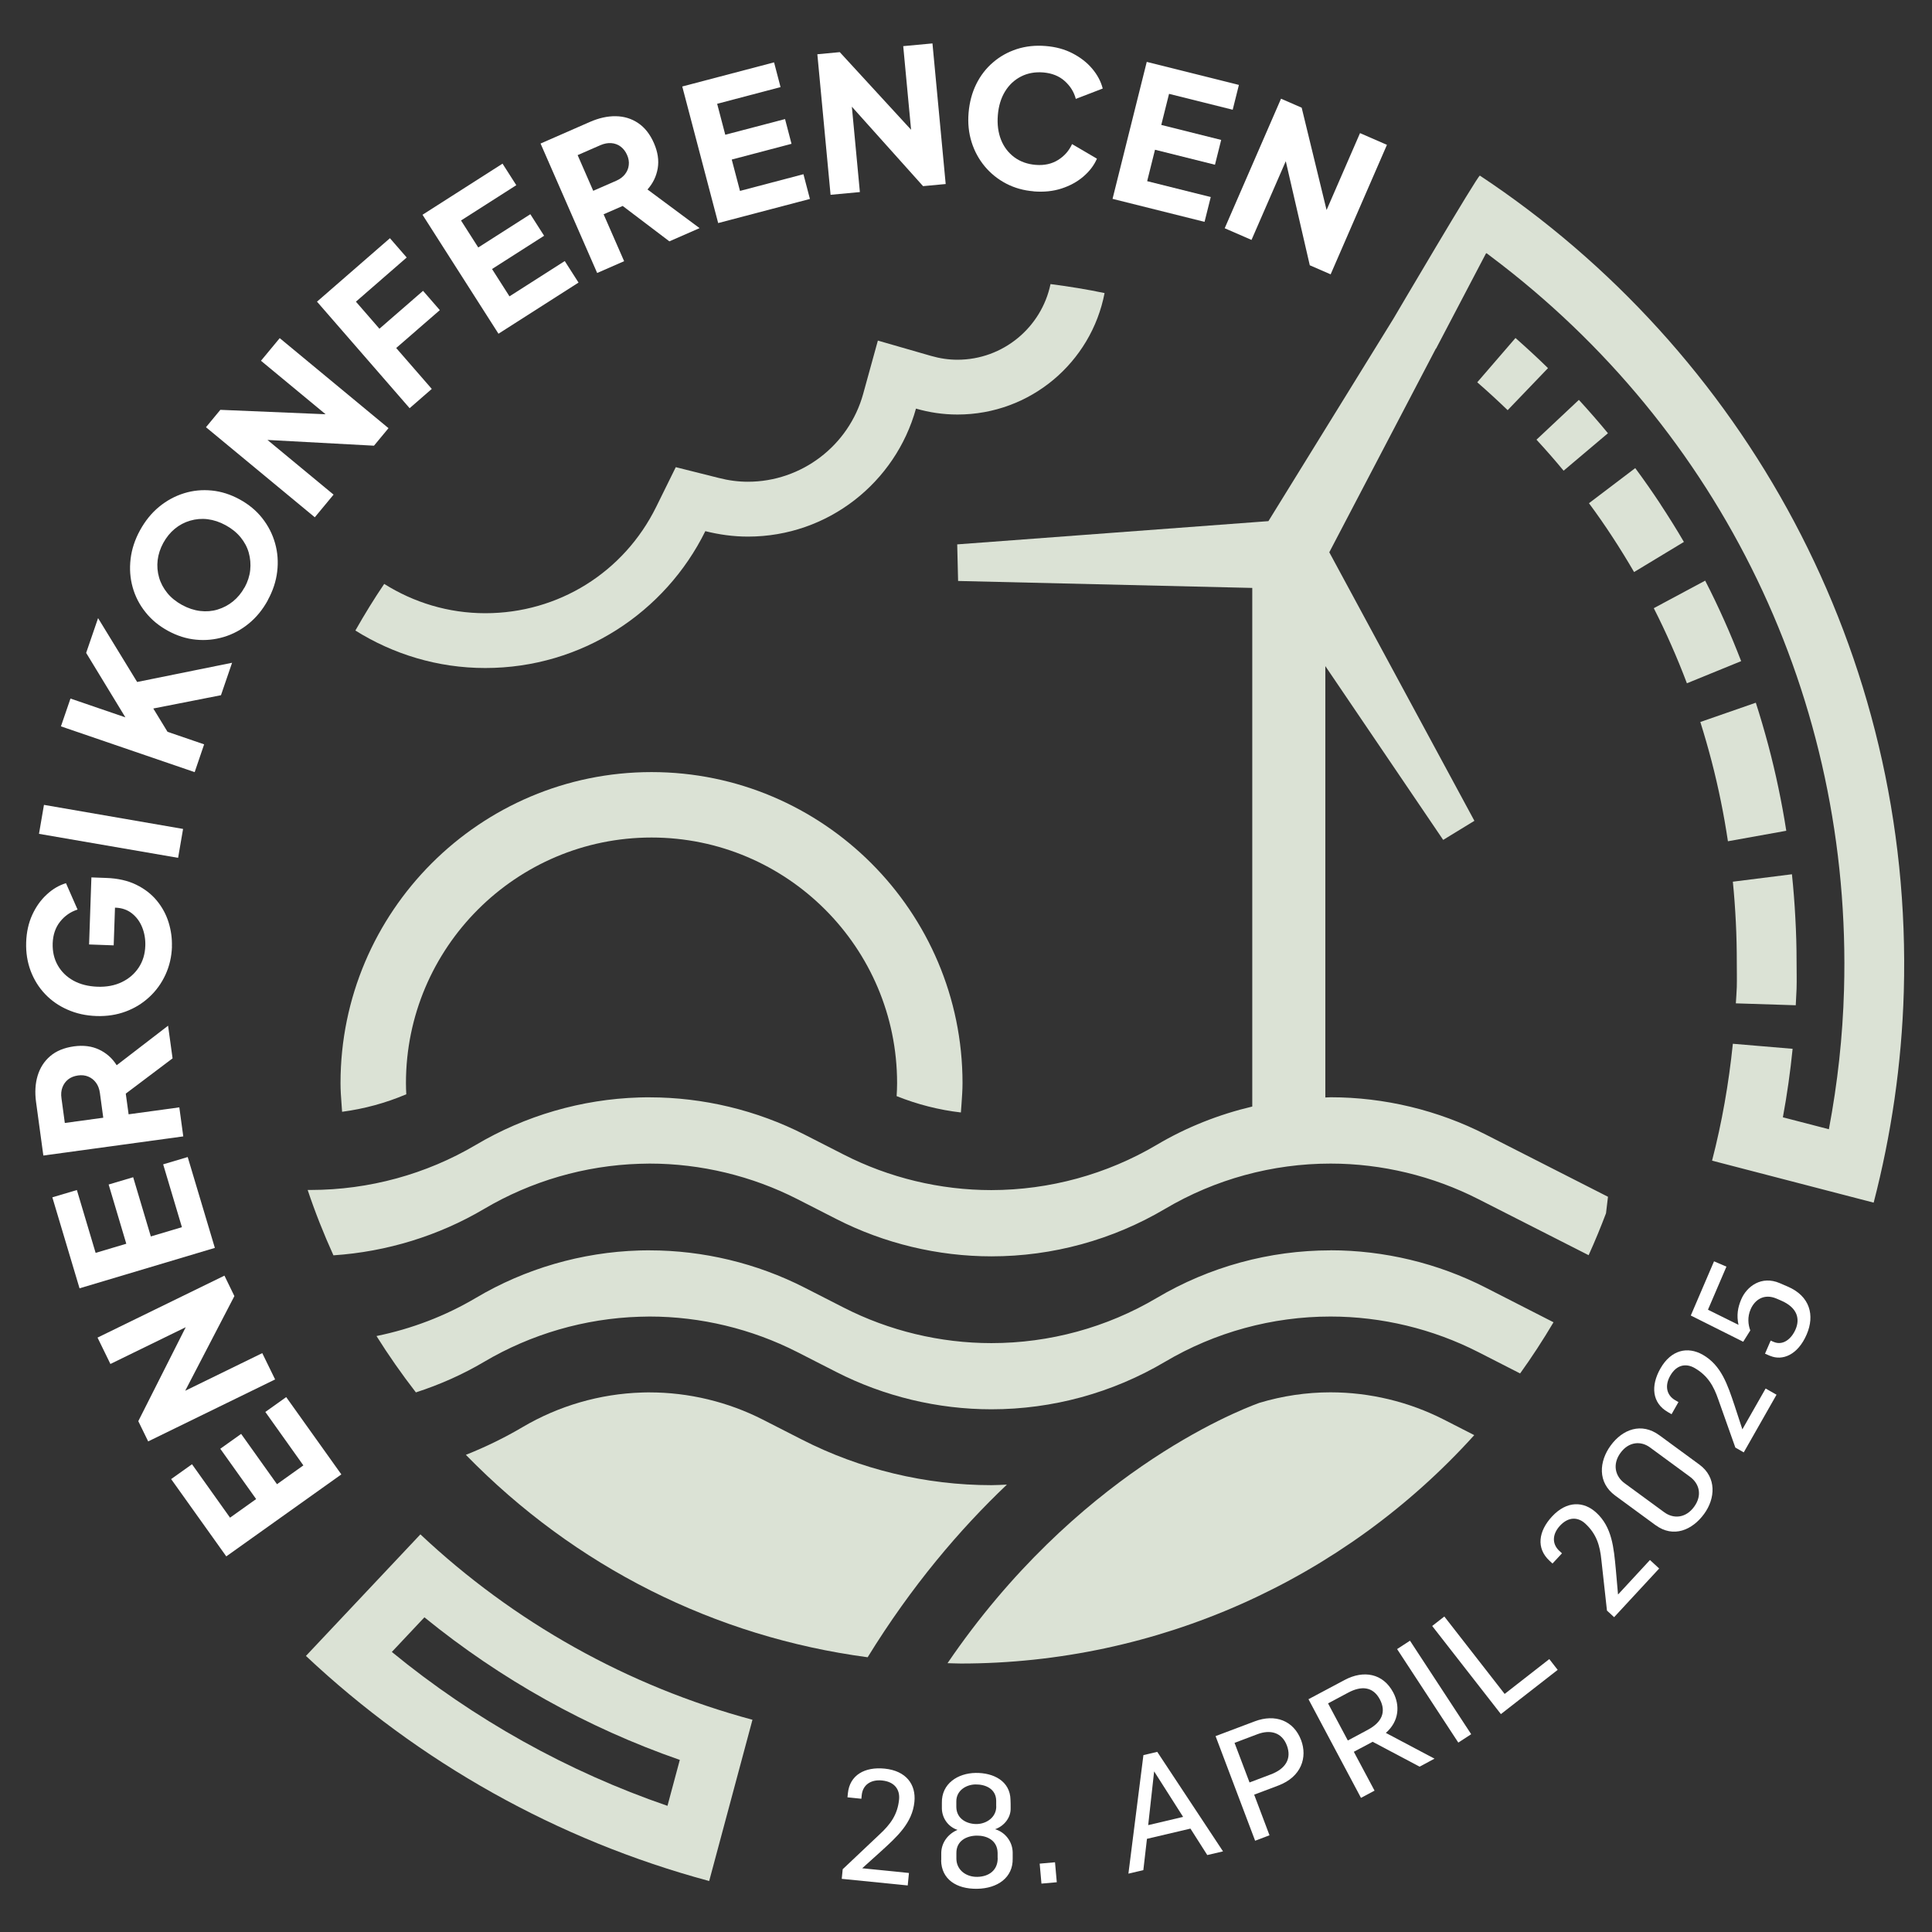
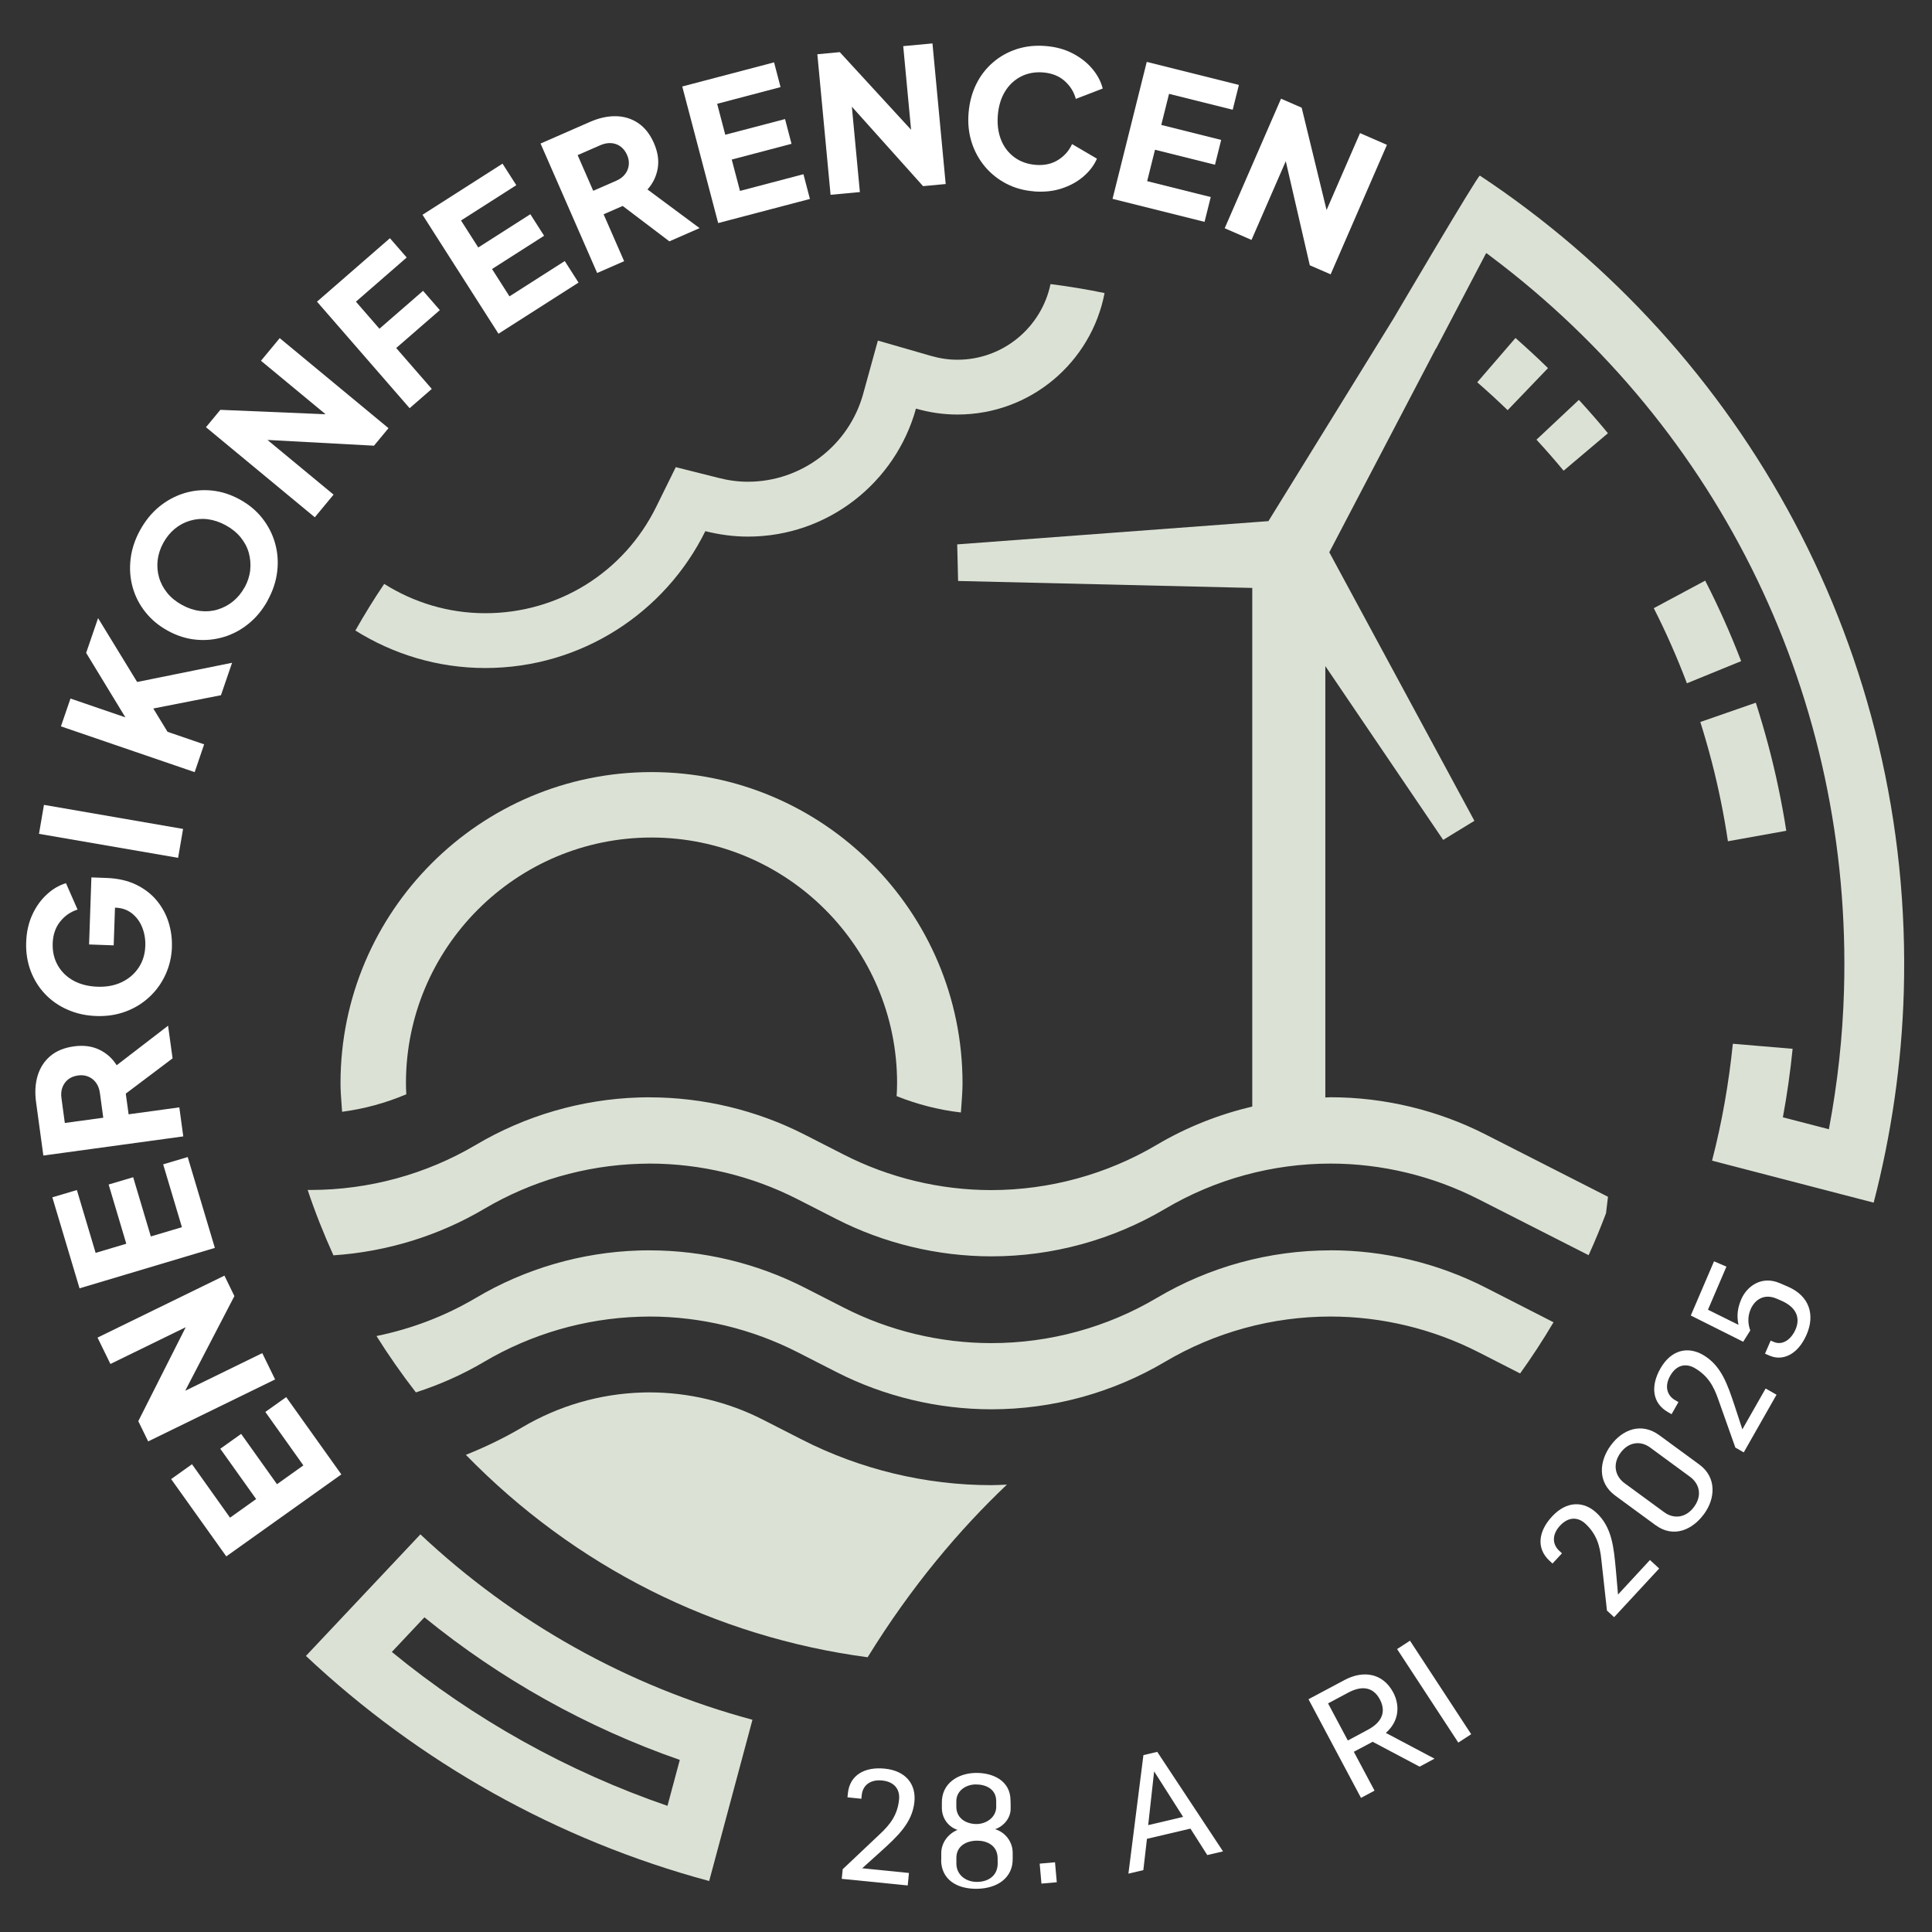
<svg xmlns="http://www.w3.org/2000/svg" id="Layer_1" data-name="Layer 1" viewBox="0 0 283.46 283.46">
  <rect x="0" y="0" width="283.46" height="283.46" fill="#333333" stroke="none" />
  <defs>
    <style>      .cls-1 {        fill: #fff;      }      .cls-2 {        fill: #dbe2d5;      }    </style>
  </defs>
  <g>
    <path class="cls-1" d="M50.07,216.33l-16.87,12.02-8.09-11.34,3.06-2.18,5.58,7.84,3.83-2.73-5.26-7.38,3.06-2.18,5.26,7.38,3.87-2.76-5.58-7.84,3.06-2.18,8.09,11.34Z" />
    <path class="cls-1" d="M40.36,202.39l-18.62,9.09-1.45-2.97,8.29-16.42,1.16,1.42-13.54,6.61-1.89-3.87,18.62-9.09,1.46,3-8.47,16.3-1.08-1.27,13.64-6.66,1.89,3.87Z" />
    <path class="cls-1" d="M31.52,183.09l-19.85,5.93-3.99-13.35,3.6-1.07,2.75,9.22,4.5-1.34-2.59-8.69,3.6-1.07,2.59,8.69,4.56-1.36-2.75-9.22,3.6-1.07,3.99,13.35Z" />
    <path class="cls-1" d="M26.89,166.73l-20.53,2.81-1.07-7.85c-.19-1.41-.12-2.7.23-3.86.35-1.16.96-2.12,1.85-2.88.89-.76,2.05-1.23,3.48-1.43,1.4-.19,2.63-.03,3.7.48,1.07.51,1.93,1.27,2.57,2.29l7.54-5.8.66,4.79-8.37,6.31,1.25-2.98.67,4.88,7.44-1.02.58,4.27ZM15.15,163.99l-.49-3.61c-.08-.61-.27-1.11-.57-1.52-.3-.41-.68-.71-1.13-.9-.46-.19-.96-.25-1.51-.17-.57.08-1.05.27-1.44.57-.39.31-.67.7-.85,1.17-.18.47-.23,1.01-.14,1.62l.49,3.61,5.65-.77Z" />
    <path class="cls-1" d="M25.23,138.89c-.05,1.48-.37,2.85-.95,4.11-.58,1.26-1.37,2.36-2.37,3.28-1,.93-2.15,1.64-3.47,2.13-1.32.49-2.74.71-4.28.66-1.54-.05-2.95-.36-4.24-.93-1.29-.56-2.39-1.33-3.32-2.31s-1.62-2.11-2.11-3.4c-.48-1.29-.7-2.68-.65-4.18.05-1.5.35-2.84.89-4.02.54-1.18,1.24-2.17,2.11-2.97.86-.81,1.81-1.37,2.84-1.68l1.7,3.87c-1.01.32-1.86.9-2.55,1.76-.69.86-1.05,1.92-1.1,3.18-.04,1.22.21,2.31.75,3.25.54.95,1.31,1.69,2.3,2.24.99.54,2.16.84,3.52.89,1.35.05,2.55-.18,3.58-.68,1.04-.5,1.86-1.21,2.47-2.13.61-.92.93-1.99.97-3.21.03-.94-.12-1.84-.45-2.67-.33-.84-.83-1.52-1.5-2.06-.67-.53-1.48-.82-2.45-.85l-1.72-.06,1.74-1.91-.26,7.5-3.61-.13.34-9.84,2.19.08c1.69.06,3.15.39,4.38.99,1.23.6,2.24,1.38,3.03,2.34.79.96,1.37,2.03,1.73,3.2.36,1.17.52,2.35.48,3.54Z" />
    <path class="cls-1" d="M26.13,125.86l-20.41-3.52.73-4.25,20.41,3.53-.73,4.25Z" />
    <path class="cls-1" d="M28.54,113.28l-19.6-6.71,1.4-4.08,9.81,3.36-.78,1-6.73-11.06,1.75-5.1,6.71,10.97-2.81-1.23,15.76-3.19-1.63,4.76-9.93,1.95,2.09,3.42,5.37,1.84-1.39,4.08Z" />
    <path class="cls-1" d="M39.3,88.06c-.75,1.37-1.68,2.51-2.79,3.42-1.11.91-2.33,1.57-3.66,1.97-1.33.4-2.7.54-4.1.4-1.4-.13-2.77-.57-4.11-1.3-1.33-.73-2.44-1.64-3.31-2.75-.88-1.1-1.5-2.32-1.87-3.65s-.47-2.71-.3-4.14c.17-1.43.63-2.84,1.39-4.22s1.69-2.53,2.8-3.44c1.11-.91,2.33-1.57,3.65-1.98,1.32-.41,2.68-.54,4.08-.4,1.4.14,2.77.58,4.1,1.31,1.33.73,2.44,1.65,3.31,2.76.87,1.11,1.5,2.34,1.87,3.67.38,1.34.48,2.72.31,4.15-.17,1.43-.63,2.83-1.38,4.19ZM35.89,86.19c.45-.83.73-1.68.82-2.55.09-.87.02-1.71-.21-2.54-.23-.83-.64-1.58-1.21-2.28-.57-.69-1.3-1.28-2.18-1.76-.88-.48-1.76-.77-2.64-.88s-1.74-.03-2.57.21c-.83.24-1.58.64-2.25,1.19-.67.55-1.23,1.24-1.69,2.07-.45.83-.73,1.68-.83,2.54-.1.86-.03,1.71.21,2.54s.65,1.59,1.21,2.28c.56.69,1.29,1.27,2.16,1.75.88.48,1.76.77,2.65.88.89.11,1.75.04,2.57-.21.82-.25,1.57-.64,2.25-1.19.68-.55,1.25-1.24,1.7-2.06Z" />
    <path class="cls-1" d="M46.18,75.89l-15.96-13.21,2.11-2.55,18.38.77-.81,1.64-11.61-9.61,2.75-3.32,15.96,13.21-2.13,2.57-18.34-.99.71-1.51,11.7,9.68-2.75,3.32Z" />
    <path class="cls-1" d="M60.1,59.89l-13.59-15.63,10.7-9.31,2.46,2.83-7.45,6.48,3.45,3.97,6.4-5.56,2.46,2.83-6.4,5.56,5.22,6-3.25,2.83Z" />
    <path class="cls-1" d="M73.14,48.97l-11.15-17.46,11.74-7.5,2.02,3.16-8.11,5.18,2.53,3.96,7.64-4.88,2.02,3.16-7.64,4.88,2.56,4.01,8.11-5.18,2.02,3.16-11.74,7.5Z" />
    <path class="cls-1" d="M87.61,40.04l-8.3-18.98,7.26-3.18c1.31-.57,2.57-.85,3.78-.83,1.21.02,2.3.35,3.27,1,.97.65,1.75,1.63,2.33,2.96.56,1.29.75,2.52.55,3.69-.2,1.17-.7,2.2-1.5,3.1l7.64,5.67-4.43,1.94-8.35-6.33,3.21.39-4.51,1.97,3.01,6.88-3.95,1.73ZM87.05,27.99l3.34-1.46c.56-.24,1-.57,1.31-.97s.5-.84.55-1.33c.06-.49-.02-.99-.25-1.5-.23-.53-.55-.93-.95-1.23s-.85-.46-1.36-.5c-.5-.04-1.04.06-1.6.3l-3.34,1.46,2.28,5.22Z" />
    <path class="cls-1" d="M105.37,32.73l-5.27-20.04,13.47-3.54.95,3.63-9.3,2.45,1.19,4.54,8.77-2.3.95,3.63-8.77,2.31,1.21,4.6,9.31-2.45.95,3.63-13.47,3.54Z" />
    <path class="cls-1" d="M121.86,28.58l-1.94-20.62,3.29-.31,12.45,13.55-1.73.58-1.41-15.01,4.29-.4,1.94,20.63-3.32.31-12.26-13.68,1.57-.57,1.42,15.12-4.29.4Z" />
    <path class="cls-1" d="M151.66,28.07c-1.48-.12-2.83-.5-4.05-1.14-1.22-.64-2.26-1.48-3.13-2.52-.86-1.04-1.51-2.22-1.93-3.56-.42-1.34-.57-2.77-.44-4.31.13-1.53.5-2.93,1.12-4.19.62-1.26,1.45-2.33,2.47-3.2,1.02-.88,2.18-1.52,3.49-1.95,1.31-.42,2.71-.57,4.21-.45,1.5.12,2.82.48,3.97,1.08,1.15.6,2.11,1.34,2.87,2.24.76.9,1.28,1.87,1.55,2.92l-3.95,1.52c-.27-1.03-.82-1.9-1.64-2.63-.82-.73-1.86-1.14-3.12-1.25-1.22-.1-2.31.1-3.29.6-.97.5-1.75,1.23-2.34,2.2-.59.97-.94,2.12-1.05,3.47-.11,1.35.05,2.55.47,3.61s1.08,1.91,1.95,2.56c.88.65,1.92,1.02,3.14,1.12,1.26.1,2.35-.14,3.28-.72.93-.58,1.61-1.36,2.05-2.33l3.65,2.14c-.43.99-1.1,1.86-2,2.63s-1.97,1.35-3.2,1.75c-1.23.4-2.6.54-4.09.42Z" />
    <path class="cls-1" d="M163.23,29.18l5.02-20.1,13.52,3.38-.91,3.64-9.34-2.33-1.14,4.56,8.79,2.2-.91,3.64-8.8-2.2-1.15,4.61,9.33,2.33-.91,3.64-13.52-3.38Z" />
    <path class="cls-1" d="M179.69,33.48l8.26-19,3.03,1.32,4.35,17.88-1.8-.33,6.01-13.82,3.95,1.72-8.26,19-3.06-1.33-4.13-17.9,1.64.26-6.06,13.92-3.95-1.72Z" />
  </g>
  <g>
    <path class="cls-2" d="M50.19,163.12c3.25-.43,6.41-1.29,9.42-2.57-.03-.52-.05-1.07-.05-1.64,0-19.87,16.16-36.03,36.03-36.03s36.03,16.16,36.03,36.03c0,.66-.03,1.31-.07,1.91,3.04,1.22,6.23,2.03,9.43,2.4l.09-1.22c.07-1.03.15-2.05.15-3.09,0-25.16-20.47-45.63-45.63-45.63s-45.63,20.47-45.63,45.63c0,1.04.07,2.05.15,3.07l.08,1.13Z" />
    <path class="cls-2" d="M103.48,77.93c2,.5,4.09.8,6.25.8,11.77,0,21.67-7.96,24.66-18.78,1.94.56,3.97.87,6.09.87,10.72,0,19.63-7.67,21.58-17.82-2.6-.55-5.25-.97-7.93-1.32-1.32,6.33-6.94,11.1-13.66,11.1-1.28,0-2.58-.19-3.86-.56l-7.81-2.25-2.16,7.83c-2.1,7.59-9.05,12.88-16.91,12.88-1.39,0-2.8-.18-4.29-.56l-6.29-1.58-2.87,5.82c-4.75,9.63-14.36,15.61-25.08,15.61-5.45,0-10.52-1.59-14.83-4.3-1.5,2.21-2.9,4.5-4.23,6.84,5.53,3.46,12.05,5.5,19.06,5.5,14.17,0,26.42-8.19,32.29-20.09Z" />
    <path class="cls-2" d="M44.88,242.95c16.59,15.6,36.9,27.04,59.17,33.03l6.35-23.66c-18.34-4.93-35.06-14.35-48.72-27.2l-16.79,17.83ZM99.74,258.21l-1.81,6.74c-14.67-5.04-28.41-12.71-40.44-22.58l4.78-5.08c11.17,9.1,23.9,16.2,37.47,20.92Z" />
    <path class="cls-2" d="M195.21,183.45c-8.96,0-17.77,2.41-25.47,6.97-7.35,4.35-15.74,6.64-24.28,6.64-7.51,0-15.01-1.8-21.69-5.22l-5.72-2.92c-7.01-3.58-14.88-5.47-22.75-5.47-.52,0-1.04,0-1.55.02-8.41.26-16.69,2.66-23.92,6.95-4.5,2.66-9.4,4.54-14.59,5.6,1.74,2.78,3.68,5.56,5.78,8.27,3.55-1.15,6.91-2.65,10-4.48,6.9-4.08,14.79-6.37,22.8-6.62.49-.02.99-.03,1.48-.03,7.51,0,15,1.81,21.69,5.22l5.72,2.92c7.01,3.58,14.88,5.47,22.75,5.47,8.96,0,17.77-2.41,25.47-6.97,7.35-4.35,15.75-6.64,24.28-6.64,7.51,0,15.01,1.81,21.69,5.22l6.13,3.13c1.71-2.38,3.35-4.89,4.9-7.51l-9.97-5.09c-7.01-3.58-14.88-5.47-22.75-5.47Z" />
    <path class="cls-2" d="M147.73,217.82c-.76.03-1.52.08-2.28.08-9.62,0-19.24-2.31-27.8-6.69l-5.72-2.92c-5.13-2.62-10.88-4-16.64-4-.38,0-.75,0-1.13.02-6.15.19-12.2,1.95-17.5,5.08-2.61,1.54-5.39,2.9-8.31,4.06,16.05,16.46,36.58,26.72,58.95,29.7,6.45-10.47,13.54-18.79,20.42-25.32Z" />
-     <path class="cls-2" d="M195.21,204.28c-3.55,0-7.06.53-10.43,1.54-3.69,1.34-27.01,10.67-45.76,38.2.65.01,1.3.05,1.95.05,28.71,0,56.07-12.19,75.33-33.51l-4.46-2.28c-5.13-2.62-10.88-4-16.64-4Z" />
    <path class="cls-2" d="M252.98,91.03c-.88-1.97-1.81-3.92-2.8-5.84l-7.54,4.04c.91,1.79,1.77,3.6,2.58,5.45.81,1.83,1.57,3.69,2.28,5.57l7.96-3.25c-.78-2.01-1.6-4.01-2.48-5.97Z" />
    <path class="cls-2" d="M253.51,123.43l8.57-1.54c-.33-2.13-.72-4.24-1.16-6.33-.44-2.11-.94-4.2-1.49-6.27-.56-2.08-1.16-4.15-1.82-6.19l-8.14,2.83c.6,1.9,1.15,3.82,1.66,5.77.5,1.92.95,3.87,1.35,5.84.4,1.94.74,3.91,1.04,5.89Z" />
-     <path class="cls-2" d="M254.68,147.21l8.79.28c.04-.81.09-1.62.12-2.43.04-1.33,0-2.66,0-3.98,0-2.15-.06-4.29-.18-6.41-.11-2.15-.28-4.28-.5-6.4l-8.67,1.09c.2,1.97.34,3.95.44,5.95.1,1.97.14,3.96.14,5.96,0,1.18.03,2.36,0,3.55-.02.81-.1,1.6-.14,2.4Z" />
    <path class="cls-2" d="M216.74,56.09c1.53,1.33,3.01,2.69,4.46,4.09l5.92-6.17c-1.54-1.51-3.14-2.98-4.77-4.42l-5.61,6.5Z" />
    <path class="cls-2" d="M217.12,25.77c-.24-.16-12.68,20.99-12.68,20.99h0l-18.34,29.7-45.66,3.41.13,5.37,43.16,1.02v76.09c-4.9,1.16-9.63,3.02-14,5.61-7.34,4.34-15.74,6.64-24.28,6.65-7.51,0-15-1.8-21.68-5.22l-5.72-2.92c-7.01-3.58-14.88-5.47-22.75-5.47-.52,0-1.04,0-1.55.02-8.41.26-16.68,2.66-23.92,6.95-7.31,4.32-15.69,6.61-24.23,6.62h-.46c1.07,3.2,2.34,6.41,3.78,9.59,7.82-.52,15.45-2.87,22.11-6.81,6.9-4.08,14.79-6.37,22.8-6.62.49-.02.99-.03,1.48-.03,7.51,0,15.01,1.81,21.69,5.22l5.72,2.92c7.01,3.58,14.88,5.47,22.75,5.47,8.96,0,17.76-2.41,25.47-6.97,7.35-4.35,15.75-6.64,24.28-6.64,7.5,0,15,1.81,21.69,5.22l16.17,8.22c.94-2.07,1.79-4.14,2.55-6.15l.29-2.42-17.94-9.13c-7.01-3.58-14.88-5.47-22.75-5.47-.26,0-.52.02-.78.03v-63.29l17.29,25.5,4.58-2.8-21.29-39.4,15.64-29.89s.02.01.02.02l7.33-13.98.02.05.04-.1.71.54c33.77,25.38,52.98,64.98,51.76,107.59-.19,6.81-.94,13.65-2.22,20.42l-6.75-1.75c.62-3.34,1.09-6.69,1.43-10.05l-8.77-.74c-.6,5.86-1.61,11.59-3.05,17.15l23.71,6.16c2.57-9.92,4.11-20.26,4.42-30.94,1.42-49.76-23.53-94.14-62.19-119.74Z" />
    <path class="cls-2" d="M235.92,63.57c-1.38-1.67-2.8-3.3-4.27-4.9l-6.22,5.84c1.37,1.48,2.7,3,3.98,4.55l6.51-5.5Z" />
-     <path class="cls-2" d="M243.64,74c-1.19-1.8-2.43-3.58-3.72-5.32l-6.79,5.15c1.2,1.62,2.35,3.27,3.45,4.96,1.1,1.68,2.16,3.4,3.17,5.14l7.31-4.42c-1.09-1.87-2.24-3.7-3.43-5.51Z" />
  </g>
  <g>
    <path class="cls-1" d="M123.65,274.24l5.44-5.14c1.53-1.42,2.6-2.84,2.82-5.08.14-1.42-.62-2.6-2.49-2.79-1.65-.17-2.84.64-2.99,2.15l-.05.53-2.04-.21.06-.59c.27-2.7,2.5-3.91,5.4-3.62,3.16.32,4.62,2.34,4.36,4.88-.31,3.11-2.55,5.11-4.92,7.27l-2.72,2.45v.02s6.84.69,6.84.69l-.18,1.83-9.68-.97.14-1.42Z" />
-     <path class="cls-1" d="M138.1,272.93v-.92c-.04-1.63,1-2.96,2.39-3.53-1.41-.46-2.28-1.76-2.3-3.16v-.8c-.06-2.85,2.36-4.36,4.95-4.4,2.6-.04,5.08,1.18,5.12,3.97,0,0,.04.99.02,1.26.02,1.29-.9,2.54-2.28,3.03,1.43.41,2.56,1.78,2.58,3.41v.9c.06,2.76-2.19,4.38-5.21,4.43-3.06.05-5.24-1.41-5.29-4.17ZM146.16,265.03v-.85c-.04-1.72-1.55-2.39-3.04-2.37-1.4.02-2.84.92-2.81,2.53v.8c.04,1.77,1.62,2.5,3,2.48,1.42-.02,2.88-.99,2.86-2.6ZM146.37,272.59v-.74c-.04-1.89-1.64-2.55-3.06-2.53-1.52.02-3.02.78-2.99,2.58v.85c.04,1.63,1.44,2.65,3.07,2.62,1.72-.03,3.02-.99,2.99-2.78Z" />
+     <path class="cls-1" d="M138.1,272.93v-.92c-.04-1.63,1-2.96,2.39-3.53-1.41-.46-2.28-1.76-2.3-3.16v-.8c-.06-2.85,2.36-4.36,4.95-4.4,2.6-.04,5.08,1.18,5.12,3.97,0,0,.04.99.02,1.26.02,1.29-.9,2.54-2.28,3.03,1.43.41,2.56,1.78,2.58,3.41v.9c.06,2.76-2.19,4.38-5.21,4.43-3.06.05-5.24-1.41-5.29-4.17ZM146.16,265.03v-.85c-.04-1.72-1.55-2.39-3.04-2.37-1.4.02-2.84.92-2.81,2.53v.8c.04,1.77,1.62,2.5,3,2.48,1.42-.02,2.88-.99,2.86-2.6ZM146.37,272.59c-.04-1.89-1.64-2.55-3.06-2.53-1.52.02-3.02.78-2.99,2.58v.85c.04,1.63,1.44,2.65,3.07,2.62,1.72-.03,3.02-.99,2.99-2.78Z" />
    <path class="cls-1" d="M152.54,273.43l2.25-.2.26,2.93-2.25.2-.26-2.93Z" />
    <path class="cls-1" d="M167.75,257.51l2.04-.48,9.65,14.6-2.31.54-2.47-3.88-6.38,1.5-.53,4.59-2.19.52,2.2-17.38ZM173.59,266.58l-4.24-6.66h-.02s-.87,7.86-.87,7.86l5.13-1.21Z" />
-     <path class="cls-1" d="M178.35,254.72l5.75-2.17c2.97-1.12,5.7-.14,6.8,2.77.94,2.5.06,5.36-3.34,6.65l-3.55,1.34,2.25,5.96-2.11.8-5.8-15.34ZM186.47,260.33c2.11-.8,3.08-2.27,2.34-4.23-.73-1.94-2.45-2.37-4.32-1.66l-3.36,1.27,2.2,5.81,3.14-1.19Z" />
    <path class="cls-1" d="M191.97,249.31l5.32-2.83c2.76-1.47,5.62-.99,7.12,1.83,1,1.89.89,4.21-1.08,5.94l7.14,3.78-2.19,1.17-6.89-3.65-2.76,1.47,3.04,5.7-1.99,1.06-7.7-14.47ZM200.72,253.77c1.99-1.06,2.71-2.59,1.73-4.44-1.02-1.91-2.74-2.01-4.66-.98l-2.94,1.57,2.9,5.44,2.98-1.59Z" />
    <path class="cls-1" d="M204.98,241.95l1.89-1.23,8.98,13.72-1.89,1.23-8.98-13.72Z" />
-     <path class="cls-1" d="M210.13,238.56l1.78-1.39,8.85,11.36,6.55-5.11,1.23,1.58-8.33,6.49-10.09-12.94Z" />
    <path class="cls-1" d="M235.77,236.3l-.82-7.44c-.21-2.08-.7-3.78-2.35-5.31-1.05-.97-2.45-1.08-3.73.31-1.12,1.21-1.2,2.65-.09,3.68l.39.36-1.39,1.5-.44-.41c-1.99-1.84-1.62-4.35.37-6.49,2.16-2.33,4.65-2.28,6.52-.54,2.29,2.12,2.54,5.11,2.84,8.3l.32,3.65.02.02,4.67-5.05,1.35,1.25-6.61,7.14-1.05-.97Z" />
    <path class="cls-1" d="M242.9,223.77l-5.92-4.34c-2.62-1.92-2.37-5.02-.66-7.35,1.74-2.38,4.51-3.43,7.14-1.5l5.88,4.31c2.54,1.86,2.35,4.97.67,7.25-1.7,2.32-4.47,3.57-7.12,1.62ZM247.94,216.66l-5.86-4.3c-1.32-.97-3.1-.87-4.32.8-1.21,1.65-.8,3.43.59,4.45l5.83,4.27c1.35.99,3.15.88,4.38-.81,1.22-1.67.78-3.39-.62-4.41Z" />
    <path class="cls-1" d="M254.61,212.39l-2.5-7.05c-.68-1.97-1.54-3.52-3.5-4.64-1.24-.7-2.63-.49-3.56,1.15-.82,1.44-.56,2.85.75,3.6l.46.26-1.01,1.78-.52-.3c-2.36-1.34-2.56-3.87-1.12-6.4,1.57-2.76,4.01-3.28,6.22-2.02,2.72,1.55,3.64,4.4,4.66,7.44l1.14,3.48h.02s3.4-5.97,3.4-5.97l1.6.91-4.81,8.46-1.24-.71Z" />
    <path class="cls-1" d="M259.72,198.94l-.76-.33.83-1.92.44.19c1.35.58,2.6-.41,3.22-1.85.61-1.42.39-3.14-2.17-4.23l-.63-.27c-1.84-.79-3.21.18-3.81,1.59-.47,1.1-.37,2.2-.04,3.08l-1.04,1.66-7.69-3.85,3.41-7.95,1.82.78-2.71,6.32,4.48,2.22c-.3-1.41-.11-2.55.41-3.76.81-1.88,2.96-3.51,5.64-2.36l1.16.5c3.3,1.41,3.99,4.24,2.8,7.01-1.31,3.07-3.6,3.91-5.36,3.16Z" />
  </g>
</svg>